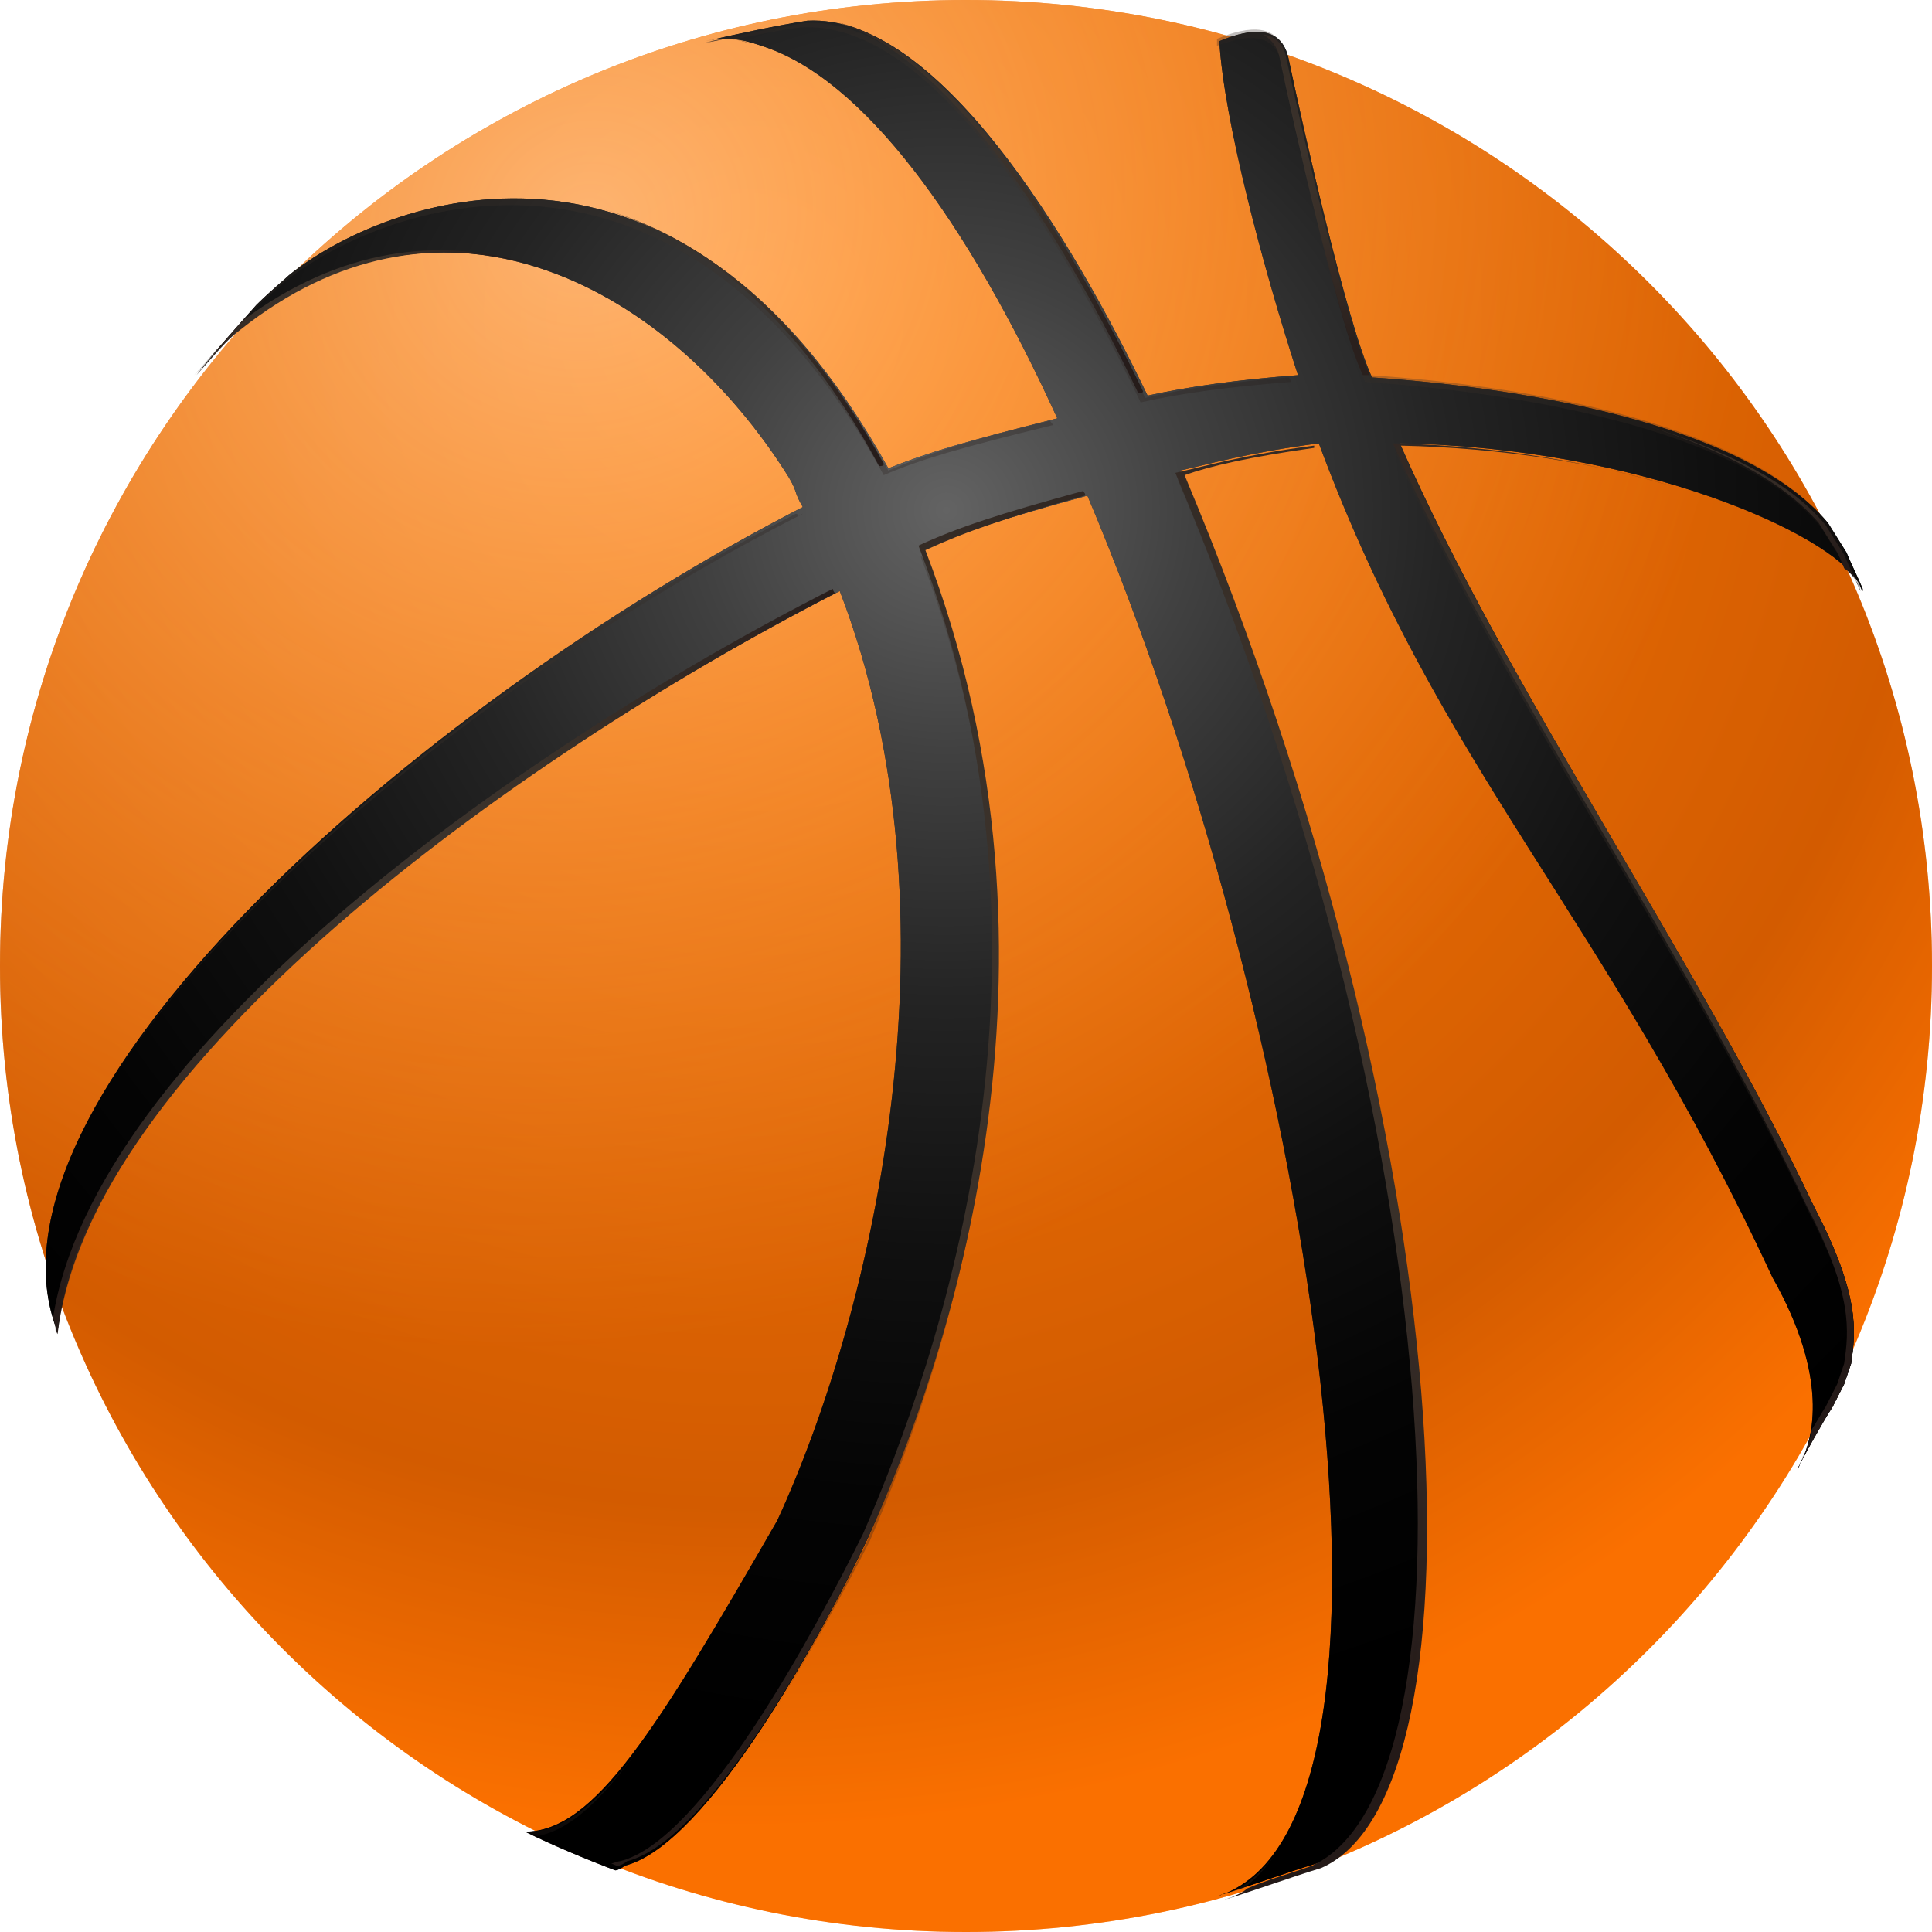
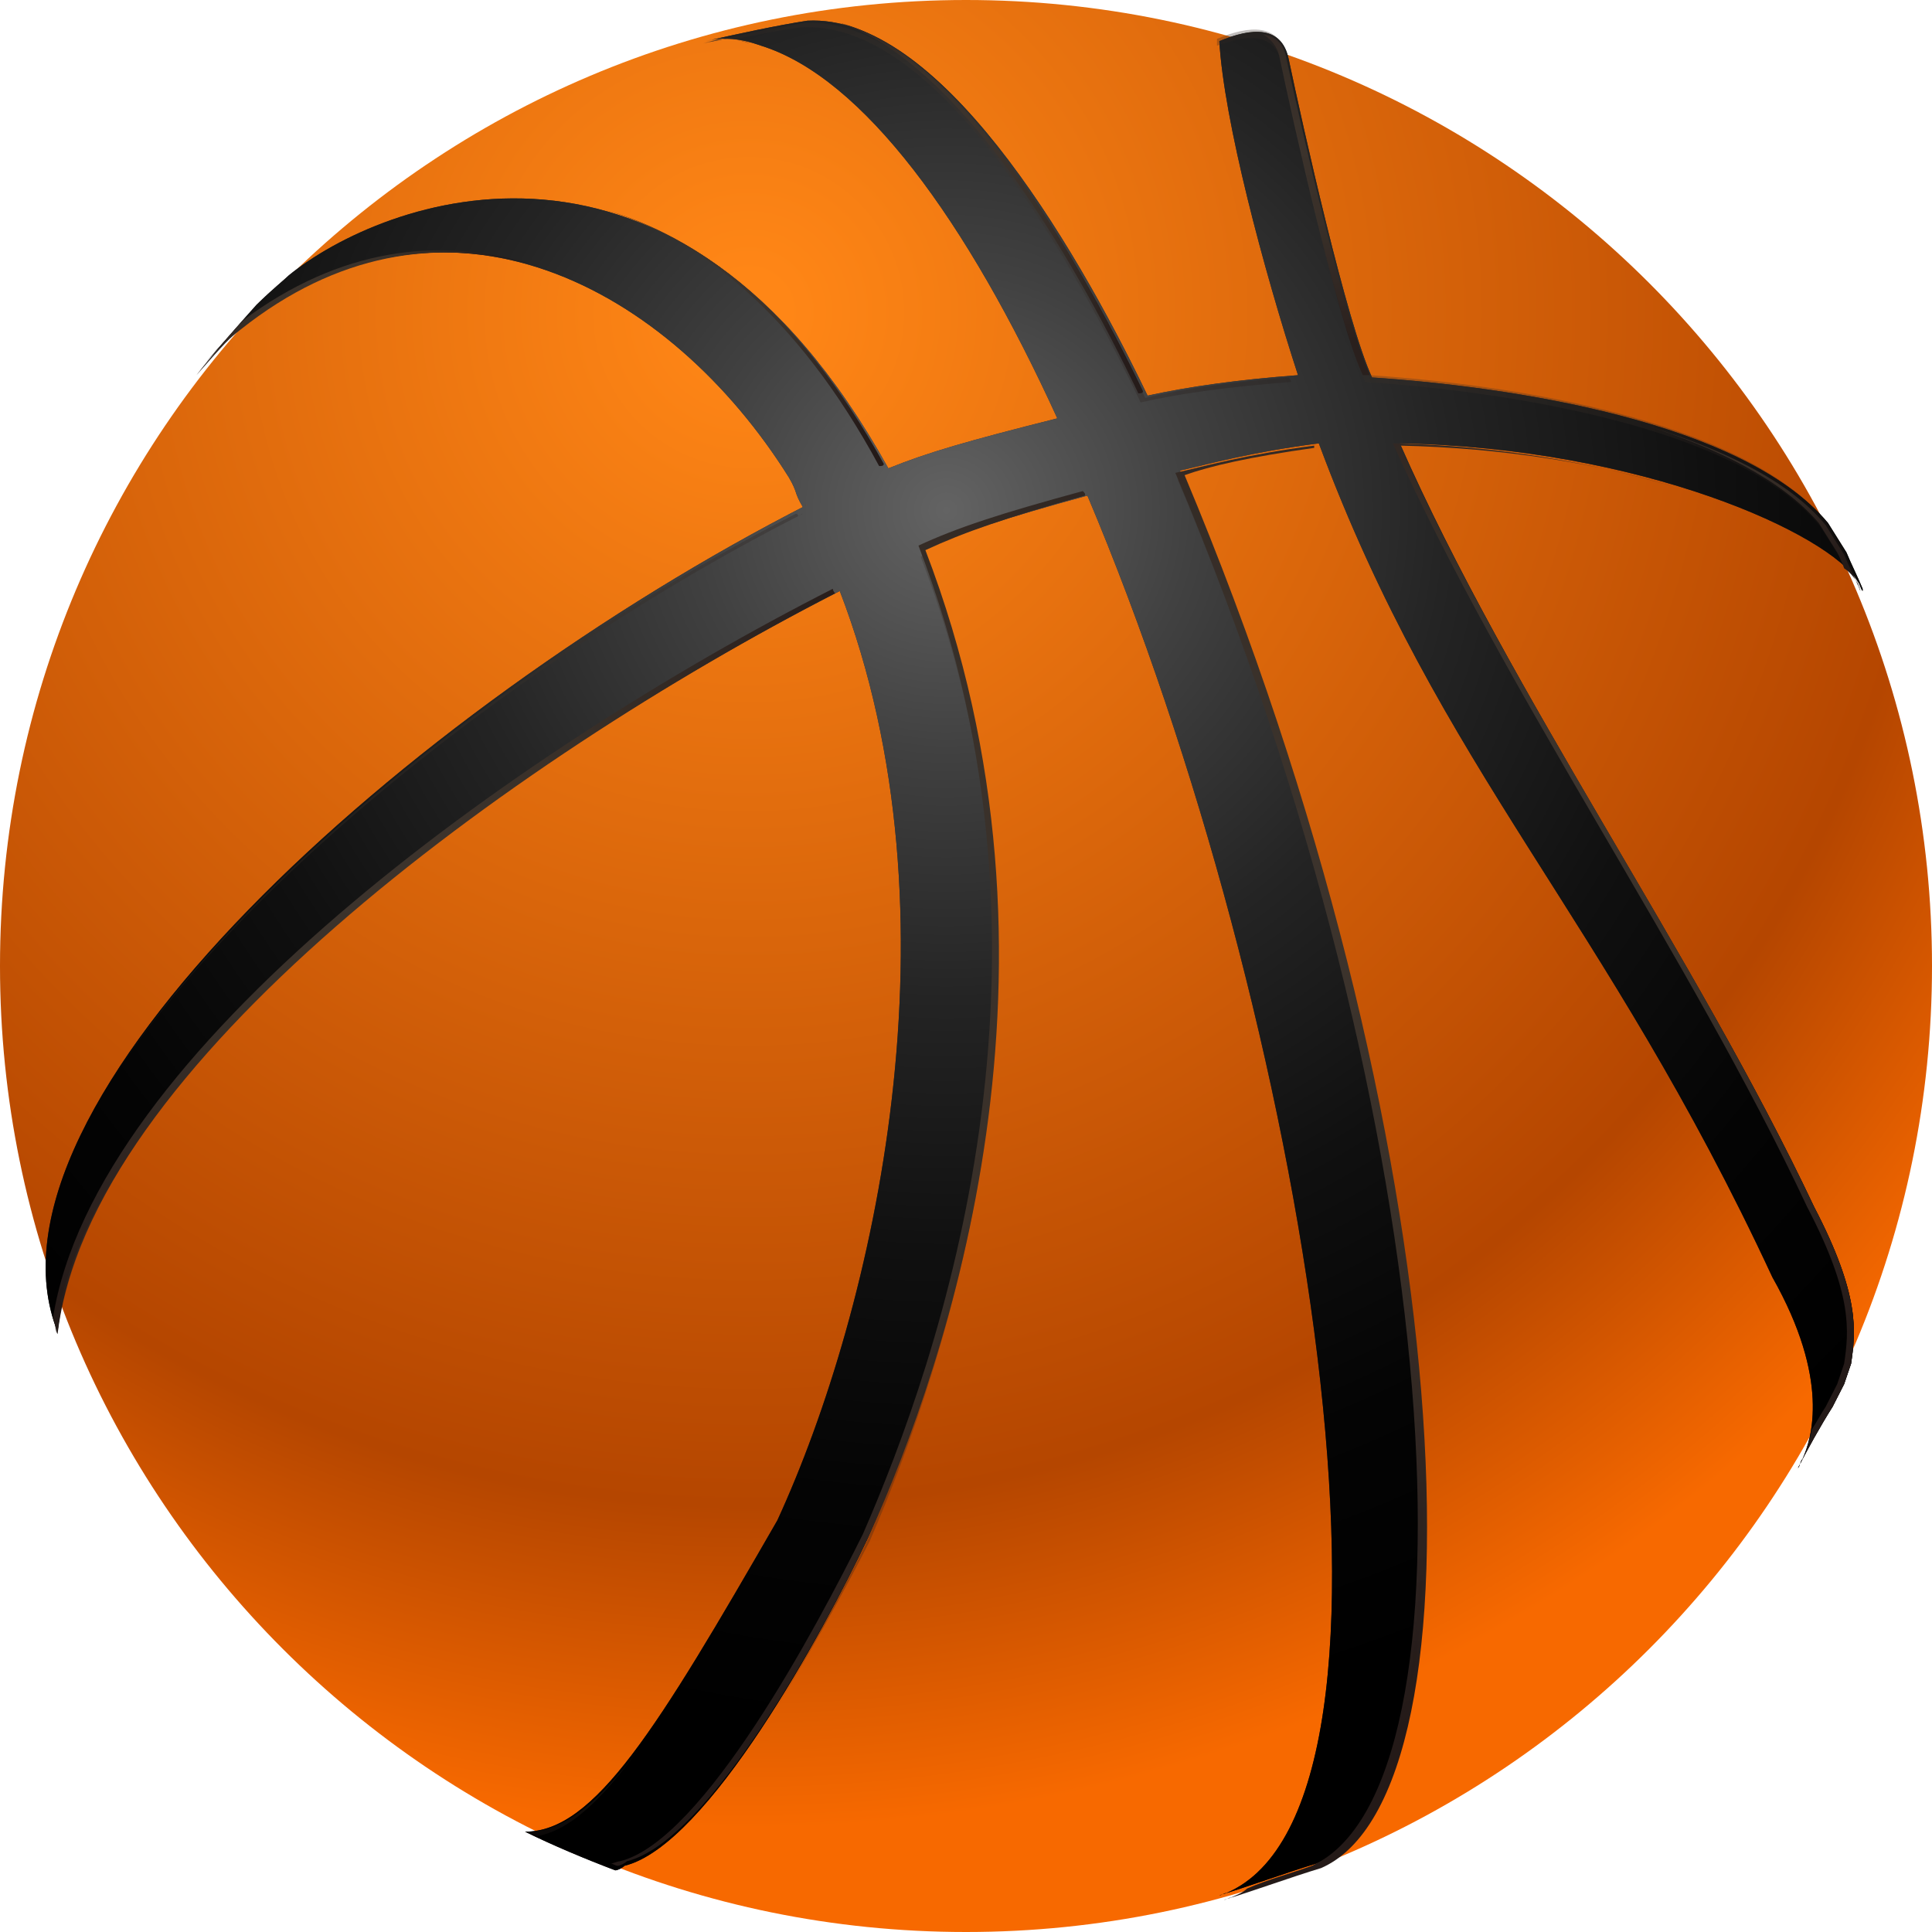
<svg xmlns="http://www.w3.org/2000/svg" width="84" height="84" viewBox="0 0 84 84" fill="none">
  <path d="M42 84C65.196 84 84 65.196 84 42C84 18.804 65.196 0 42 0C18.804 0 0 18.804 0 42C0 65.196 18.804 84 42 84Z" fill="url(#paint0_radial_421_43845)" />
-   <path d="M42 84C65.196 84 84 65.196 84 42C84 18.804 65.196 0 42 0C18.804 0 0 18.804 0 42C0 65.196 18.804 84 42 84Z" fill="url(#paint1_radial_421_43845)" />
  <path d="M80.784 25.302C80.885 25.401 80.885 25.599 80.986 25.697C80.986 25.697 80.986 25.697 80.986 25.599C80.784 25.105 80.483 24.512 80.281 24.018L79.476 22.734C75.753 18.288 65.591 16.806 59.654 16.411C58.548 14.04 56.636 5.444 56.032 2.579C55.73 1.098 54.422 1.196 53.014 1.789C53.215 5.247 54.925 11.669 56.435 16.312C53.819 16.509 51.706 16.806 49.895 17.201C46.574 10.285 40.738 0.604 35.104 0.9C33.796 1.098 31.984 1.493 30.676 1.789C31.783 1.493 32.789 1.888 33.091 1.987C37.519 3.37 42.046 9.594 45.97 18.189C42.046 19.177 40.336 19.671 38.625 20.363C29.368 3.666 16.59 8.705 12.565 11.965C12.364 12.162 11.861 12.558 11.156 13.249C10.351 14.138 9.345 15.324 8.44 16.312C9.848 14.731 9.949 14.731 10.351 14.336C19.407 7.124 29.167 12.558 34.299 20.758C34.701 21.449 34.5 21.351 34.902 22.042C35.003 22.042 35.003 21.943 35.104 21.943C17.697 30.835 -1.421 48.025 2.503 57.905C3.811 46.346 22.325 32.91 36.512 25.697C41.946 39.825 38.022 56.917 33.796 66.105C28.563 75.194 25.847 79.639 22.828 79.639C24.036 80.232 25.444 80.825 26.752 81.319C26.853 81.319 27.054 81.22 27.155 81.121C30.777 80.232 35.808 70.945 37.72 66.895C41.04 59.288 47.077 41.999 40.135 23.919C41.845 23.129 43.656 22.536 47.278 21.548C56.837 44.172 62.371 78.454 53.316 82.307C53.215 82.307 53.114 82.406 53.014 82.406C54.322 82.01 55.932 81.418 57.24 81.023C64.685 77.762 63.377 49.211 51.303 20.461C52.611 20.165 54.322 19.671 57.34 19.276C62.673 33.601 69.716 39.726 77.061 55.533C79.577 59.979 78.772 62.548 78.37 63.437C78.269 63.536 78.269 63.733 78.168 63.832C78.571 63.042 79.174 61.955 79.678 61.165L80.181 60.177C80.281 59.88 80.382 59.584 80.483 59.288C80.684 57.905 80.885 56.324 78.873 52.471C73.741 41.603 65.692 30.242 60.862 19.276C71.427 19.473 79.577 23.228 80.784 25.302Z" fill="url(#paint2_radial_421_43845)" />
  <path d="M80.784 25.302C80.885 25.401 80.885 25.599 80.986 25.697C80.986 25.697 80.986 25.697 80.986 25.599C80.784 25.105 80.483 24.512 80.281 24.018L79.476 22.734C75.753 18.288 65.591 16.806 59.654 16.411C58.548 14.04 56.636 5.444 56.032 2.579C55.73 1.098 54.422 1.196 53.014 1.789C53.215 5.247 54.925 11.669 56.435 16.312C53.819 16.509 51.706 16.806 49.895 17.201C46.574 10.285 40.738 0.604 35.104 0.9C33.796 1.098 31.984 1.493 30.676 1.789C31.783 1.493 32.789 1.888 33.091 1.987C37.519 3.37 42.046 9.594 45.97 18.189C42.046 19.177 40.336 19.671 38.625 20.363C29.368 3.666 16.59 8.705 12.565 11.965C12.364 12.162 11.861 12.558 11.156 13.249C10.351 14.138 9.345 15.324 8.44 16.312C9.848 14.731 9.949 14.731 10.351 14.336C19.407 7.124 29.167 12.558 34.299 20.758C34.701 21.449 34.5 21.351 34.902 22.042C35.003 22.042 35.003 21.943 35.104 21.943C17.697 30.835 -1.421 48.025 2.503 57.905C3.811 46.346 22.325 32.91 36.512 25.697C41.946 39.825 38.022 56.917 33.796 66.105C28.563 75.194 25.847 79.639 22.828 79.639C24.036 80.232 25.444 80.825 26.752 81.319C26.853 81.319 27.054 81.22 27.155 81.121C30.777 80.232 35.808 70.945 37.72 66.895C41.04 59.288 47.077 41.999 40.135 23.919C41.845 23.129 43.656 22.536 47.278 21.548C56.837 44.172 62.371 78.454 53.316 82.307C53.215 82.307 53.114 82.406 53.014 82.406C54.322 82.01 55.932 81.418 57.24 81.023C64.685 77.762 63.377 49.211 51.303 20.461C52.611 20.165 54.322 19.671 57.34 19.276C62.673 33.601 69.716 39.726 77.061 55.533C79.577 59.979 78.772 62.548 78.37 63.437C78.269 63.536 78.269 63.733 78.168 63.832C78.571 63.042 79.174 61.955 79.678 61.165L80.181 60.177C80.281 59.88 80.382 59.584 80.483 59.288C80.684 57.905 80.885 56.324 78.873 52.471C73.741 41.603 65.692 30.242 60.862 19.276C71.427 19.473 79.577 23.228 80.784 25.302Z" fill="url(#paint3_radial_421_43845)" />
  <path d="M10.452 14.336C14.678 10.977 19.005 10.384 23.029 11.471C19.105 10.286 14.779 10.779 10.553 13.941C9.848 14.731 9.144 15.522 8.54 16.312C9.848 14.83 9.949 14.731 10.452 14.336Z" fill="url(#paint4_radial_421_43845)" />
  <path d="M38.424 20.165C34.701 13.447 30.374 10.286 26.249 9.1C30.274 10.286 34.6 13.546 38.223 20.264C38.323 20.264 38.424 20.264 38.424 20.165Z" fill="url(#paint5_radial_421_43845)" />
  <path d="M49.492 17.102C49.593 17.102 49.693 17.102 49.693 17.003C46.675 10.78 41.644 2.283 36.512 0.999C41.644 2.678 46.574 10.977 49.492 17.102Z" fill="url(#paint6_radial_421_43845)" />
  <path d="M55.63 2.481C56.234 5.346 58.145 13.941 59.252 16.312C59.353 16.312 59.453 16.312 59.554 16.312C58.447 13.842 56.535 5.346 55.932 2.579C55.831 1.888 55.429 1.591 54.925 1.493C55.227 1.69 55.529 1.987 55.63 2.481Z" fill="url(#paint7_radial_421_43845)" />
  <path d="M32.588 1.888C32.387 1.789 31.984 1.69 31.481 1.69C31.179 1.789 30.878 1.789 30.676 1.888C31.381 1.591 32.085 1.69 32.588 1.888Z" fill="url(#paint8_radial_421_43845)" />
  <path d="M36.21 25.599C22.224 32.712 4.113 45.753 2.302 57.312C2.403 57.509 2.403 57.806 2.503 58.003C3.811 46.444 22.124 33.107 36.311 25.796C36.311 25.796 36.21 25.697 36.21 25.599Z" fill="url(#paint9_radial_421_43845)" />
  <path d="M60.862 19.375C65.389 19.473 69.515 20.165 72.735 21.153C69.414 20.165 65.188 19.375 60.56 19.276C65.49 30.242 73.439 41.505 78.57 52.471C80.583 56.324 80.382 57.904 80.18 59.288C80.08 59.584 79.979 59.88 79.879 60.177L79.376 61.165C79.174 61.461 78.973 61.856 78.772 62.153C78.671 62.745 78.47 63.239 78.369 63.437C78.269 63.536 78.269 63.733 78.168 63.832C78.57 63.042 79.174 61.955 79.677 61.165L80.18 60.177C80.281 59.88 80.382 59.584 80.482 59.288C80.683 57.904 80.885 56.324 78.872 52.471C73.741 41.603 65.792 30.341 60.862 19.375Z" fill="url(#paint10_radial_421_43845)" />
  <path d="M80.885 25.697C80.684 25.203 80.382 24.611 80.18 24.117L79.376 22.832C77.766 20.857 74.747 19.473 71.527 18.485C74.647 19.473 77.464 20.857 79.074 22.734L79.879 24.018C79.979 24.215 80.08 24.413 80.18 24.709C80.482 24.907 80.684 25.203 80.784 25.401C80.784 25.5 80.885 25.599 80.885 25.697Z" fill="url(#paint11_radial_421_43845)" />
  <path d="M40.235 23.919C41.946 23.129 43.656 22.536 47.178 21.548C47.178 21.449 47.178 21.449 47.077 21.351C43.455 22.338 41.644 22.931 39.933 23.721C46.876 41.801 40.839 59.09 37.518 66.697C35.506 70.748 30.576 80.035 26.953 80.924C26.853 80.924 26.652 81.023 26.551 81.023C26.652 81.023 26.752 81.121 26.853 81.121C26.953 81.121 27.155 81.023 27.255 80.924C30.878 80.035 35.908 70.748 37.82 66.697C41.141 59.288 47.178 41.999 40.235 23.919Z" fill="url(#paint12_radial_421_43845)" />
  <path d="M57.139 19.473V19.375C54.12 19.77 52.41 20.264 51.102 20.56C63.176 49.211 64.484 77.762 57.038 81.121C56.233 81.418 55.127 81.714 54.221 82.109C54.02 82.307 53.718 82.406 53.517 82.504C53.416 82.504 53.315 82.603 53.215 82.603C54.523 82.208 56.133 81.615 57.441 81.22C64.886 77.96 63.578 49.408 51.504 20.659C52.611 20.264 54.322 19.869 57.139 19.473Z" fill="url(#paint13_radial_421_43845)" />
  <g opacity="0.3">
-     <path d="M55.529 80.529C54.925 81.319 54.221 82.01 53.416 82.307C53.316 82.307 53.215 82.406 53.114 82.406C53.416 82.307 53.718 82.208 54.02 82.109C54.523 81.813 55.026 81.22 55.529 80.529Z" fill="url(#paint14_radial_421_43845)" />
    <path d="M22.929 79.639C23.029 79.738 23.231 79.738 23.331 79.837C25.042 79.541 26.652 77.762 28.865 74.502C26.551 77.96 24.74 79.639 22.929 79.639Z" fill="url(#paint15_radial_421_43845)" />
-     <path d="M10.955 13.546C11.659 12.854 12.163 12.459 12.364 12.261C16.389 9.001 29.268 3.963 38.424 20.659C40.034 19.967 41.744 19.473 45.769 18.485C45.769 18.387 45.669 18.387 45.669 18.288C41.946 19.177 40.235 19.77 38.625 20.461C29.368 3.666 16.59 8.705 12.565 11.965C12.364 12.163 11.861 12.558 11.156 13.249C10.351 14.139 9.345 15.324 8.44 16.312C8.641 16.114 8.842 15.917 9.043 15.719C9.647 14.929 10.351 14.237 10.955 13.546Z" fill="url(#paint16_radial_421_43845)" />
    <path d="M31.985 1.69C32.991 1.493 33.997 1.295 34.802 1.196C40.537 0.801 46.272 10.582 49.593 17.497C51.303 17.102 53.517 16.806 56.133 16.608C56.133 16.509 56.032 16.411 56.032 16.411C53.517 16.608 51.404 16.905 49.794 17.3C46.474 10.384 40.638 0.702 35.003 0.999C33.695 1.196 31.884 1.591 30.576 1.888C31.079 1.69 31.582 1.69 31.985 1.69Z" fill="url(#paint17_radial_421_43845)" />
    <path d="M52.913 1.987C54.221 1.493 55.428 1.394 55.73 2.777C56.334 5.642 58.246 14.237 59.352 16.608C65.289 17.003 75.552 18.485 79.174 22.931L79.979 24.215C79.979 24.314 80.08 24.413 80.08 24.512C80.382 24.808 80.583 25.006 80.683 25.203C80.784 25.302 80.784 25.5 80.885 25.599C80.885 25.599 80.885 25.599 80.885 25.5C80.683 25.006 80.382 24.413 80.18 23.919L79.376 22.635C75.653 18.189 65.49 16.707 59.554 16.312C58.447 13.941 56.535 5.346 55.931 2.481C55.63 0.999 54.322 1.098 52.913 1.69C52.913 1.888 52.913 1.987 52.913 1.987Z" fill="url(#paint18_radial_421_43845)" />
-     <path d="M60.962 19.671C60.862 19.671 60.761 19.671 60.661 19.671C65.591 30.637 73.54 41.9 78.671 52.767C80.684 56.62 80.483 58.201 80.281 59.584C80.181 59.88 80.08 60.177 79.979 60.473L79.476 61.461C79.174 62.054 78.772 62.746 78.37 63.338V63.437C78.269 63.536 78.269 63.733 78.168 63.832C78.571 63.042 79.174 61.955 79.677 61.165L80.181 60.177C80.281 59.88 80.382 59.584 80.483 59.288C80.684 57.905 80.885 56.324 78.873 52.471C73.741 41.702 65.893 30.538 60.962 19.671Z" fill="url(#paint19_radial_421_43845)" />
    <path d="M51.203 20.857C62.069 46.543 64.182 72.131 59.151 79.541C64.384 72.526 62.371 46.741 51.404 20.758C51.404 20.758 51.303 20.857 51.203 20.857Z" fill="url(#paint20_radial_421_43845)" />
    <path d="M40.235 24.117C40.135 24.117 40.034 24.216 40.034 24.216C46.977 42.295 40.94 59.584 37.619 67.191C36.613 69.167 35.003 72.329 33.091 75.293C35.003 72.329 36.814 68.97 37.82 66.994C41.141 59.288 47.077 42.097 40.235 24.117Z" fill="url(#paint21_radial_421_43845)" />
    <path d="M34.902 22.338C34.802 22.338 34.802 22.437 34.701 22.437C34.701 22.437 34.701 22.338 34.6 22.338C22.828 28.365 10.251 38.343 4.817 47.037C10.452 38.244 23.029 28.365 34.902 22.338Z" fill="url(#paint22_radial_421_43845)" />
    <path d="M2.403 57.707C2.403 57.806 2.403 57.905 2.503 58.003C2.805 55.533 3.912 52.866 5.522 50.297C3.912 52.767 2.805 55.237 2.403 57.707Z" fill="url(#paint23_radial_421_43845)" />
  </g>
  <defs>
    <radialGradient id="paint0_radial_421_43845" cx="0" cy="0" r="1" gradientUnits="userSpaceOnUse" gradientTransform="translate(33 13.5) rotate(64.309) scale(75.618)">
      <stop offset="0.022" stop-color="#FF8616" />
      <stop offset="0.685" stop-color="#B54600" />
      <stop offset="0.87" stop-color="#F76900" />
    </radialGradient>
    <radialGradient id="paint1_radial_421_43845" cx="0" cy="0" r="1" gradientUnits="userSpaceOnUse" gradientTransform="translate(25.5 9) rotate(61.137) scale(72.507 78.603)">
      <stop stop-color="#FFC188" stop-opacity="0.8" />
      <stop offset="0.677" stop-color="#FF7A00" stop-opacity="0.4" />
    </radialGradient>
    <radialGradient id="paint2_radial_421_43845" cx="0" cy="0" r="1" gradientUnits="userSpaceOnUse" gradientTransform="translate(33.972 27.797) scale(60.581 59.484)">
      <stop stop-color="#3D342D" />
      <stop offset="0.387" stop-color="#393029" />
      <stop offset="0.812" stop-color="#2C221F" />
      <stop offset="1" stop-color="#241A18" />
    </radialGradient>
    <radialGradient id="paint3_radial_421_43845" cx="0" cy="0" r="1" gradientUnits="userSpaceOnUse" gradientTransform="translate(41.157 22.259) scale(54.49 53.503)">
      <stop stop-color="#636363" />
      <stop offset="0.194" stop-color="#414141" />
      <stop offset="0.396" stop-color="#242424" />
      <stop offset="0.599" stop-color="#101010" />
      <stop offset="0.8" stop-color="#040404" />
      <stop offset="1" />
    </radialGradient>
    <radialGradient id="paint4_radial_421_43845" cx="0" cy="0" r="1" gradientUnits="userSpaceOnUse" gradientTransform="translate(14.322 12.718) scale(7.809 7.668)">
      <stop stop-color="#3D342D" />
      <stop offset="0.387" stop-color="#393029" />
      <stop offset="0.812" stop-color="#2C221F" />
      <stop offset="1" stop-color="#241A18" />
    </radialGradient>
    <radialGradient id="paint5_radial_421_43845" cx="0" cy="0" r="1" gradientUnits="userSpaceOnUse" gradientTransform="translate(31.221 12.809) scale(8.737 8.579)">
      <stop stop-color="#3D342D" />
      <stop offset="0.387" stop-color="#393029" />
      <stop offset="0.812" stop-color="#2C221F" />
      <stop offset="1" stop-color="#241A18" />
    </radialGradient>
    <radialGradient id="paint6_radial_421_43845" cx="0" cy="0" r="1" gradientUnits="userSpaceOnUse" gradientTransform="translate(41.92 6.382) scale(11.199 10.996)">
      <stop stop-color="#3D342D" />
      <stop offset="0.387" stop-color="#393029" />
      <stop offset="0.812" stop-color="#2C221F" />
      <stop offset="1" stop-color="#241A18" />
    </radialGradient>
    <radialGradient id="paint7_radial_421_43845" cx="0" cy="0" r="1" gradientUnits="userSpaceOnUse" gradientTransform="translate(56.775 6.393) scale(8.765 8.606)">
      <stop stop-color="#3D342D" />
      <stop offset="0.387" stop-color="#393029" />
      <stop offset="0.812" stop-color="#2C221F" />
      <stop offset="1" stop-color="#241A18" />
    </radialGradient>
    <radialGradient id="paint8_radial_421_43845" cx="0" cy="0" r="1" gradientUnits="userSpaceOnUse" gradientTransform="translate(31.401 1.691) scale(0.996 0.978)">
      <stop stop-color="#3D342D" />
      <stop offset="0.387" stop-color="#393029" />
      <stop offset="0.812" stop-color="#2C221F" />
      <stop offset="1" stop-color="#241A18" />
    </radialGradient>
    <radialGradient id="paint9_radial_421_43845" cx="0" cy="0" r="1" gradientUnits="userSpaceOnUse" gradientTransform="translate(16.052 36.282) scale(24.914 24.462)">
      <stop stop-color="#3D342D" />
      <stop offset="0.387" stop-color="#393029" />
      <stop offset="0.812" stop-color="#2C221F" />
      <stop offset="1" stop-color="#241A18" />
    </radialGradient>
    <radialGradient id="paint10_radial_421_43845" cx="0" cy="0" r="1" gradientUnits="userSpaceOnUse" gradientTransform="translate(68.688 33.969) scale(27.209 26.716)">
      <stop stop-color="#3D342D" />
      <stop offset="0.387" stop-color="#393029" />
      <stop offset="0.812" stop-color="#2C221F" />
      <stop offset="1" stop-color="#241A18" />
    </radialGradient>
    <radialGradient id="paint11_radial_421_43845" cx="0" cy="0" r="1" gradientUnits="userSpaceOnUse" gradientTransform="translate(75.333 20.836) scale(6.236 6.123)">
      <stop stop-color="#3D342D" />
      <stop offset="0.387" stop-color="#393029" />
      <stop offset="0.812" stop-color="#2C221F" />
      <stop offset="1" stop-color="#241A18" />
    </radialGradient>
    <radialGradient id="paint12_radial_421_43845" cx="0" cy="0" r="1" gradientUnits="userSpaceOnUse" gradientTransform="translate(34.864 41.169) scale(35.468 34.825)">
      <stop stop-color="#3D342D" />
      <stop offset="0.387" stop-color="#393029" />
      <stop offset="0.812" stop-color="#2C221F" />
      <stop offset="1" stop-color="#241A18" />
    </radialGradient>
    <radialGradient id="paint13_radial_421_43845" cx="0" cy="0" r="1" gradientUnits="userSpaceOnUse" gradientTransform="translate(55.447 40.145) scale(36.246 35.589)">
      <stop stop-color="#3D342D" />
      <stop offset="0.387" stop-color="#393029" />
      <stop offset="0.812" stop-color="#2C221F" />
      <stop offset="1" stop-color="#241A18" />
    </radialGradient>
    <radialGradient id="paint14_radial_421_43845" cx="0" cy="0" r="1" gradientUnits="userSpaceOnUse" gradientTransform="translate(54.053 81.189) scale(1.631 1.602)">
      <stop stop-color="#3D342D" />
      <stop offset="0.387" stop-color="#393029" />
      <stop offset="0.812" stop-color="#2C221F" />
      <stop offset="1" stop-color="#241A18" />
    </radialGradient>
    <radialGradient id="paint15_radial_421_43845" cx="0" cy="0" r="1" gradientUnits="userSpaceOnUse" gradientTransform="translate(25.306 76.204) scale(4.246 4.169)">
      <stop stop-color="#3D342D" />
      <stop offset="0.387" stop-color="#393029" />
      <stop offset="0.812" stop-color="#2C221F" />
      <stop offset="1" stop-color="#241A18" />
    </radialGradient>
    <radialGradient id="paint16_radial_421_43845" cx="0" cy="0" r="1" gradientUnits="userSpaceOnUse" gradientTransform="translate(23.549 12.562) scale(19.658 19.302)">
      <stop stop-color="#3D342D" />
      <stop offset="0.387" stop-color="#393029" />
      <stop offset="0.812" stop-color="#2C221F" />
      <stop offset="1" stop-color="#241A18" />
    </radialGradient>
    <radialGradient id="paint17_radial_421_43845" cx="0" cy="0" r="1" gradientUnits="userSpaceOnUse" gradientTransform="translate(40.962 6.387) scale(15.766 15.48)">
      <stop stop-color="#3D342D" />
      <stop offset="0.387" stop-color="#393029" />
      <stop offset="0.812" stop-color="#2C221F" />
      <stop offset="1" stop-color="#241A18" />
    </radialGradient>
    <radialGradient id="paint18_radial_421_43845" cx="0" cy="0" r="1" gradientUnits="userSpaceOnUse" gradientTransform="translate(64.266 9.442) scale(19.558 19.204)">
      <stop stop-color="#3D342D" />
      <stop offset="0.387" stop-color="#393029" />
      <stop offset="0.812" stop-color="#2C221F" />
      <stop offset="1" stop-color="#241A18" />
    </radialGradient>
    <radialGradient id="paint19_radial_421_43845" cx="0" cy="0" r="1" gradientUnits="userSpaceOnUse" gradientTransform="translate(68.773 34.203) scale(26.999 26.51)">
      <stop stop-color="#3D342D" />
      <stop offset="0.387" stop-color="#393029" />
      <stop offset="0.812" stop-color="#2C221F" />
      <stop offset="1" stop-color="#241A18" />
    </radialGradient>
    <radialGradient id="paint20_radial_421_43845" cx="0" cy="0" r="1" gradientUnits="userSpaceOnUse" gradientTransform="translate(55.533 40.146) scale(33.785 33.173)">
      <stop stop-color="#3D342D" />
      <stop offset="0.387" stop-color="#393029" />
      <stop offset="0.812" stop-color="#2C221F" />
      <stop offset="1" stop-color="#241A18" />
    </radialGradient>
    <radialGradient id="paint21_radial_421_43845" cx="0" cy="0" r="1" gradientUnits="userSpaceOnUse" gradientTransform="translate(37.27 40.948) scale(29.47 28.936)">
      <stop stop-color="#3D342D" />
      <stop offset="0.387" stop-color="#393029" />
      <stop offset="0.812" stop-color="#2C221F" />
      <stop offset="1" stop-color="#241A18" />
    </radialGradient>
    <radialGradient id="paint22_radial_421_43845" cx="0" cy="0" r="1" gradientUnits="userSpaceOnUse" gradientTransform="translate(17.009 30.432) scale(20.51 20.139)">
      <stop stop-color="#3D342D" />
      <stop offset="0.387" stop-color="#393029" />
      <stop offset="0.812" stop-color="#2C221F" />
      <stop offset="1" stop-color="#241A18" />
    </radialGradient>
    <radialGradient id="paint23_radial_421_43845" cx="0" cy="0" r="1" gradientUnits="userSpaceOnUse" gradientTransform="translate(3.654 52.809) scale(4.629 4.545)">
      <stop stop-color="#3D342D" />
      <stop offset="0.387" stop-color="#393029" />
      <stop offset="0.812" stop-color="#2C221F" />
      <stop offset="1" stop-color="#241A18" />
    </radialGradient>
  </defs>
</svg>